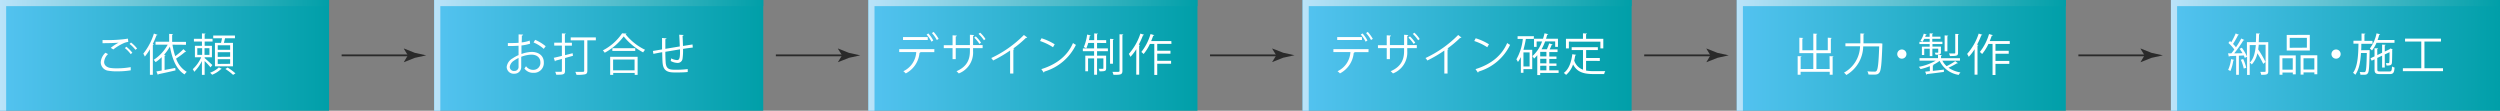
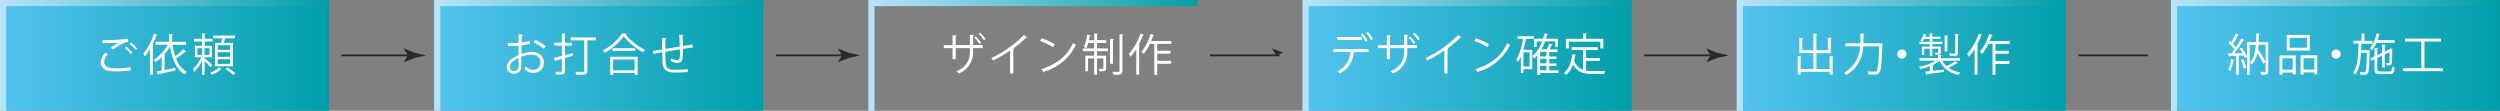
<svg xmlns="http://www.w3.org/2000/svg" xmlns:xlink="http://www.w3.org/1999/xlink" viewBox="0 0 853.33 37.79">
  <rect x="0" y="0" width="853.33" height="37.79" fill="#808080" stroke="none" />
  <defs>
    <style>.cls-1{fill:url(#名称未設定グラデーション_2);}.cls-2{fill:url(#名称未設定グラデーション_3);}.cls-3{fill:url(#名称未設定グラデーション_2-2);}.cls-4{fill:url(#名称未設定グラデーション_3-2);}.cls-5{fill:url(#名称未設定グラデーション_2-3);}.cls-6{fill:url(#名称未設定グラデーション_3-3);}.cls-7{fill:url(#名称未設定グラデーション_2-4);}.cls-8{fill:url(#名称未設定グラデーション_3-4);}.cls-9{fill:url(#名称未設定グラデーション_2-5);}.cls-10{fill:url(#名称未設定グラデーション_3-5);}.cls-11{fill:url(#名称未設定グラデーション_2-6);}.cls-12{fill:url(#名称未設定グラデーション_3-6);}.cls-13{fill:#fff;}.cls-14{fill:#2a2a2a;}</style>
    <linearGradient id="名称未設定グラデーション_2" y1="18.89" x2="112.32" y2="18.89" gradientUnits="userSpaceOnUse">
      <stop offset="0" stop-color="#54c3f1" />
      <stop offset="1" stop-color="#009fa8" />
    </linearGradient>
    <linearGradient id="名称未設定グラデーション_3" y1="18.89" x2="112.32" y2="18.89" gradientUnits="userSpaceOnUse">
      <stop offset="0" stop-color="#bae3f9" />
      <stop offset="1" stop-color="#009fa8" />
    </linearGradient>
    <linearGradient id="名称未設定グラデーション_2-2" x1="148.2" y1="18.89" x2="260.52" y2="18.89" xlink:href="#名称未設定グラデーション_2" />
    <linearGradient id="名称未設定グラデーション_3-2" x1="148.2" y1="18.89" x2="260.52" y2="18.89" xlink:href="#名称未設定グラデーション_3" />
    <linearGradient id="名称未設定グラデーション_2-3" x1="296.41" y1="18.89" x2="408.72" y2="18.89" xlink:href="#名称未設定グラデーション_2" />
    <linearGradient id="名称未設定グラデーション_3-3" x1="296.41" y1="18.89" x2="408.72" y2="18.89" xlink:href="#名称未設定グラデーション_3" />
    <linearGradient id="名称未設定グラデーション_2-4" x1="444.61" y1="18.89" x2="556.92" y2="18.89" xlink:href="#名称未設定グラデーション_2" />
    <linearGradient id="名称未設定グラデーション_3-4" x1="444.61" y1="18.89" x2="556.92" y2="18.89" xlink:href="#名称未設定グラデーション_3" />
    <linearGradient id="名称未設定グラデーション_2-5" x1="592.81" y1="18.89" x2="705.13" y2="18.89" xlink:href="#名称未設定グラデーション_2" />
    <linearGradient id="名称未設定グラデーション_3-5" x1="592.81" y1="18.89" x2="705.13" y2="18.89" xlink:href="#名称未設定グラデーション_3" />
    <linearGradient id="名称未設定グラデーション_2-6" x1="741.01" y1="18.89" x2="853.33" y2="18.89" xlink:href="#名称未設定グラデーション_2" />
    <linearGradient id="名称未設定グラデーション_3-6" x1="741.01" y1="18.89" x2="853.33" y2="18.89" xlink:href="#名称未設定グラデーション_3" />
  </defs>
  <title>アセット 3</title>
  <g id="レイヤー_2" data-name="レイヤー 2">
    <g id="テキスト">
      <rect class="cls-1" width="112.32" height="37.79" />
      <polygon class="cls-2" points="2.1 2.1 112.31 2.1 112.31 0 0 0 0 37.79 2.1 37.79 2.1 2.1" />
      <rect class="cls-3" x="148.2" width="112.32" height="37.79" />
      <polygon class="cls-4" points="150.3 2.1 260.52 2.1 260.52 0 148.2 0 148.2 37.79 150.3 37.79 150.3 2.1" />
-       <rect class="cls-5" x="296.41" width="112.32" height="37.79" />
      <polygon class="cls-6" points="298.5 2.1 408.72 2.1 408.72 0 296.4 0 296.4 37.79 298.5 37.79 298.5 2.1" />
      <rect class="cls-7" x="444.61" width="112.32" height="37.79" />
      <polygon class="cls-8" points="446.71 2.1 556.92 2.1 556.92 0 444.61 0 444.61 37.79 446.71 37.79 446.71 2.1" />
      <rect class="cls-9" x="592.81" width="112.32" height="37.79" />
      <polygon class="cls-10" points="594.91 2.1 705.13 2.1 705.13 0 592.81 0 592.81 37.79 594.91 37.79 594.91 2.1" />
      <rect class="cls-11" x="741.01" width="112.32" height="37.79" />
      <polygon class="cls-12" points="743.11 2.1 853.33 2.1 853.33 0 741.01 0 741.01 37.79 743.11 37.79 743.11 2.1" />
      <path class="cls-13" d="M44.63,24a27.61,27.61,0,0,1-4.67.35,16.12,16.12,0,0,1-2.93-.2,2.93,2.93,0,0,1-2.64-2.9A4.81,4.81,0,0,1,36,18l.88.46a4.11,4.11,0,0,0-1.34,2.69c0,.9.59,1.69,1.9,2a13.36,13.36,0,0,0,2.44.17,26,26,0,0,0,4.73-.41ZM37.8,16.33a16.9,16.9,0,0,1,2.7-1.77h0c-1.16.13-3.81.18-5.5.18,0-.29,0-.79,0-1.07h.82a45.8,45.8,0,0,0,7.85-.48l.12,1.11a5.72,5.72,0,0,0-1.6.45,16.56,16.56,0,0,0-3.51,2.13Zm6.82,2.16a10,10,0,0,0-2-2.07l.5-.47A11.31,11.31,0,0,1,45.17,18ZM46.22,17a11,11,0,0,0-2-2l.5-.49a11,11,0,0,1,2.08,2.07Z" />
      <path class="cls-13" d="M53.74,11.88c0,.11-.15.17-.33.16a30.53,30.53,0,0,1-1.28,3l.35.1c0,.1-.11.17-.31.2v10.2h-1V16.81a17.42,17.42,0,0,1-1.73,2.5,9,9,0,0,0-.53-1,20.64,20.64,0,0,0,3.62-6.86Zm5.13,3.37a24.42,24.42,0,0,0,.94,3.92,22.81,22.81,0,0,0,2.8-2.39l.91.85a.3.3,0,0,1-.21.08h-.12A30.8,30.8,0,0,1,60.11,20a8.58,8.58,0,0,0,3.64,4.53,4,4,0,0,0-.75.87c-2.78-1.65-4.19-5.16-5-9.49a17.74,17.74,0,0,1-2,2.79l.48.11c0,.11-.1.18-.3.2v4.87l3.64-.7.09.85c-2.15.5-4.38,1-5.83,1.28a.3.3,0,0,1-.2.24l-.5-1.16,1.81-.32V19.52a13.56,13.56,0,0,1-2.07,1.69,9.37,9.37,0,0,0-.65-.79,14.38,14.38,0,0,0,4.77-5.17H53.09v-1h4.65V11.56l1.32.1c0,.1-.09.18-.3.21v2.42h4.72v1Z" />
      <path class="cls-13" d="M69.86,19.84c.59.47,2.24,2,2.63,2.36l-.64.79a28,28,0,0,0-2-2.16v4.72h-.93V20.83a13.51,13.51,0,0,1-2.62,3.68,5.71,5.71,0,0,0-.5-.91,12.2,12.2,0,0,0,2.88-4.05H66.53V15.63h2.4V14.18H66.19v-.93h2.74V11.4l1.22.09c0,.09-.09.17-.29.2v1.56h2.69v.93H69.86v1.45h2.48v3.92H69.86Zm-2.51-3.39v2.28H69V16.45Zm4.14,2.28V16.45H69.81v2.28Zm4.2,4.78a.5.5,0,0,1-.28.1,9.2,9.2,0,0,1-3,1.9,6.49,6.49,0,0,0-.7-.68,8.83,8.83,0,0,0,3-1.84Zm-2.32-8.87h2.07c.12-.49.26-1.08.34-1.58h-3v-.92h7.42v.92H76.81c-.09.45-.24,1-.39,1.58h3.1v8H73.37ZM78.55,17V15.46H74.32V17Zm0,2.37V17.82H74.32v1.59Zm0,2.41V20.21H74.32v1.61Zm1,3.77a18.25,18.25,0,0,0-2.62-2l.76-.5a18.46,18.46,0,0,1,2.68,2Z" />
      <path class="cls-13" d="M180.94,14.91a15.37,15.37,0,0,1-2.95.61c0,1,0,2,0,2.91a11.12,11.12,0,0,1,3.43-.71c2.59,0,4.2,1.41,4.2,3.55A3.34,3.34,0,0,1,182,24.85a3.55,3.55,0,0,1-3-1.46,7.54,7.54,0,0,0,.55-.8,2.89,2.89,0,0,0,2.43,1.25,2.38,2.38,0,0,0,2.47-2.57c0-1.48-1.08-2.63-3.12-2.62a11.08,11.08,0,0,0-3.42.73c0,1.13,0,2.94,0,3.37a2.28,2.28,0,0,1-2.39,2.41,2.36,2.36,0,0,1-2.57-2.34A3.93,3.93,0,0,1,175,19.9a11.16,11.16,0,0,1,2-1.09V15.6c-1.22.1-2.43.12-3.65.1v-1c1.33,0,2.55,0,3.66-.09V11.73l1.54.09c0,.19-.17.29-.43.32,0,.6,0,1.49-.06,2.34a11.62,11.62,0,0,0,2.74-.63ZM177,22.68c0-.39,0-1.64,0-2.89a10.5,10.5,0,0,0-1.55.9A3,3,0,0,0,174,22.78a1.4,1.4,0,0,0,1.55,1.44A1.38,1.38,0,0,0,177,22.7Zm8.59-6a12.42,12.42,0,0,0-3.47-2.19l.54-.9a14.78,14.78,0,0,1,3.6,2.19Z" />
      <path class="cls-13" d="M192.86,18.82l2.6-.65.11.88-2.71.76v4.38c0,1.28-.62,1.32-3,1.32a5.49,5.49,0,0,0-.35-1h1.94c.25,0,.34-.09.34-.35V20.1l-2.18.61a.28.28,0,0,1-.19.23l-.4-1.21c.75-.16,1.72-.39,2.77-.65V15.56h-2.62v-1h2.62V11.4l1.34.07c0,.12-.09.19-.31.22v2.89h2.39v1h-2.39Zm10.52-6.05v1h-2.9V24.1c0,.76-.19,1.08-.73,1.25a11.62,11.62,0,0,1-3,.18,3.79,3.79,0,0,0-.38-1l1.85,0c1.08,0,1.18,0,1.18-.43V13.77H194.8v-1Z" />
      <path class="cls-13" d="M213.85,11.47c0,.14-.15.2-.32.23A19.29,19.29,0,0,0,220.19,17a3.82,3.82,0,0,0-.66.88,21.14,21.14,0,0,1-6.64-5.44A19.66,19.66,0,0,1,206.41,18a5.1,5.1,0,0,0-.64-.8,17.66,17.66,0,0,0,6.57-5.83Zm-5.58,14.08V19.38h9.37v6.17h-1v-.66h-7.33v.66Zm.77-9.1h7.79v.93H209Zm7.56,3.88h-7.33V24h7.33Z" />
      <path class="cls-13" d="M233.32,11.94c0,.16-.11.23-.34.29.06,1.07.11,2.32.14,3.46l3.26-.52.09,1.06c-.92.1-2.1.26-3.33.46a19.47,19.47,0,0,1-.17,3.38,1.66,1.66,0,0,1-1.71,1.41,5.19,5.19,0,0,1-2.34-.67,5.17,5.17,0,0,0,.18-.89,4.78,4.78,0,0,0,2,.59c.91,0,1.05-.9,1-3.67l-5,.84c0,1.45.06,2.83.12,3.68.19,2.31,1.33,2.45,3.52,2.45a33.45,33.45,0,0,0,4-.23l0,1c-1.08.12-2.61.16-3.89.16-2.36,0-4.43-.06-4.69-3.33-.07-.85-.1-2.17-.13-3.59-1,.17-2.19.41-3,.57l-.17-1,3.12-.52c0-1.33,0-2.75,0-3.91l1.51.14c0,.16-.14.25-.38.28,0,.93,0,2.15,0,3.29l4.93-.82c-.05-1.29-.11-2.77-.2-4Z" />
      <rect class="cls-14" x="116.61" y="18.58" width="23.73" height="0.63" />
      <path class="cls-14" d="M139.21,18.89l-1.38-2.27.08-.05,3.7,1.47,3.87.85-3.87.85-3.7,1.47-.08,0Z" />
-       <path class="cls-13" d="M318.91,17.8h-5l.26.08c0,.09-.14.17-.31.18a8.77,8.77,0,0,1-4.7,7,6.1,6.1,0,0,0-.82-.75,7.68,7.68,0,0,0,4.4-6.54h-5.81v-1h12Zm-2.24-4.15h-8.44v-1h8.44Zm.2-2.24a10.94,10.94,0,0,1,1.68,2.41l-.61.41a10.29,10.29,0,0,0-1.66-2.41Zm1.8-.52a12.8,12.8,0,0,1,1.72,2.39l-.63.38a11.27,11.27,0,0,0-1.67-2.37Z" />
      <path class="cls-13" d="M335.4,16.42h-3.26v1a7.64,7.64,0,0,1-4.88,7.65,6.25,6.25,0,0,0-.78-.76c3.87-1.68,4.58-4.38,4.58-6.88v-1h-4.84v3.76h-1.08V16.42h-3v-1h3V12.05l1.46.09a.39.39,0,0,1-.38.32v2.92h4.84V11.87l1.45.09a.4.4,0,0,1-.37.29v3.13h3.26Zm-2.35-4a10.65,10.65,0,0,1,1.81,2.16l-.54.41a11.77,11.77,0,0,0-1.78-2.14Zm1.51-1.26a10.14,10.14,0,0,1,1.82,2.17l-.53.41A12.28,12.28,0,0,0,334,11.56Z" />
      <path class="cls-13" d="M350.63,12.8a.36.36,0,0,1-.29.12.44.44,0,0,1-.15,0,37.48,37.48,0,0,1-4.33,3.64,3.15,3.15,0,0,1,.36.17.38.38,0,0,1-.33.19v8.17h-1.11V17.25a44.82,44.82,0,0,1-5.8,3.4,5.18,5.18,0,0,0-.64-.84,38.45,38.45,0,0,0,11.15-7.87Z" />
      <path class="cls-13" d="M355.5,13.06A19.15,19.15,0,0,1,360,15.12l-.58,1A19.48,19.48,0,0,0,355,14Zm-.06,10.54c5.4-1.68,9-4.7,10.81-8.92a6.05,6.05,0,0,0,1,.63,17.41,17.41,0,0,1-10.77,9.12.53.53,0,0,1-.21.35Z" />
      <path class="cls-13" d="M374.46,14.65v1.87h3.7v.95h-3.7V19h3.1v4.29c0,1-.42,1.06-2.26,1.06a2.63,2.63,0,0,0-.28-.86h.87c.65,0,.73,0,.73-.21V19.93h-2.16v5.58h-1V19.93h-2.07v4.4h-.94V19h3V17.47h-3.84v-.95h3.84V14.65h-2a11.28,11.28,0,0,1-.67,1.84,5.45,5.45,0,0,0-.84-.41,17.19,17.19,0,0,0,1.14-4.29l1.22.31c0,.1-.12.16-.32.16-.07.46-.17,1-.29,1.43h1.8V11.4l1.28.09c0,.1-.1.17-.31.2v2h3.12v1Zm5.72-1.32c0,.11-.09.18-.29.2v8.23h-1V13.25Zm1.95-1.64,1.28.07c0,.11-.1.18-.29.21V24.19c0,1.31-.69,1.37-3.06,1.34a6,6,0,0,0-.35-1l1.48,0c.8,0,.94,0,.94-.37Z" />
      <path class="cls-13" d="M387.86,16.8a16.65,16.65,0,0,1-2,2.6,10.29,10.29,0,0,0-.55-1,19.42,19.42,0,0,0,3.94-6.94l1.25.41a.36.36,0,0,1-.35.16,29.77,29.77,0,0,1-1.45,3.21l.43.12c0,.1-.11.16-.29.2v9.93h-1Zm12-1.83H395v2.34h4.52v1H395v2.45h4.73v1H395v3.81h-1V15H392.5a15.85,15.85,0,0,1-2.15,3.44,6.47,6.47,0,0,0-.77-.7,18,18,0,0,0,3.13-6.12L394,12a.37.37,0,0,1-.37.17c-.21.61-.44,1.23-.7,1.84h6.88Z" />
      <rect class="cls-14" x="264.82" y="18.58" width="23.73" height="0.63" />
      <path class="cls-14" d="M287.42,18.89,286,16.62l.07-.05,3.7,1.47,3.87.85-3.87.85-3.7,1.47-.07,0Z" />
      <path class="cls-13" d="M467.11,17.8h-5l.26.08c0,.09-.14.17-.3.18a8.82,8.82,0,0,1-4.7,7,6.91,6.91,0,0,0-.83-.75,7.68,7.68,0,0,0,4.4-6.54h-5.81v-1h12Zm-2.23-4.15h-8.45v-1h8.45Zm.19-2.24a10.94,10.94,0,0,1,1.68,2.41l-.61.41a10.29,10.29,0,0,0-1.66-2.41Zm1.8-.52a12.8,12.8,0,0,1,1.72,2.39l-.63.38a10.91,10.91,0,0,0-1.67-2.37Z" />
      <path class="cls-13" d="M483.6,16.42h-3.26v1a7.64,7.64,0,0,1-4.88,7.65,6.25,6.25,0,0,0-.78-.76c3.87-1.68,4.58-4.38,4.58-6.88v-1h-4.84v3.76h-1.08V16.42h-3v-1h3V12.05l1.46.09a.39.39,0,0,1-.38.32v2.92h4.84V11.87l1.45.09a.4.4,0,0,1-.37.29v3.13h3.26Zm-2.34-4a11.35,11.35,0,0,1,1.81,2.16l-.55.41a11.37,11.37,0,0,0-1.78-2.14Zm1.5-1.26a9.91,9.91,0,0,1,1.83,2.17l-.54.41a12.28,12.28,0,0,0-1.81-2.16Z" />
      <path class="cls-13" d="M498.84,12.8a.37.37,0,0,1-.29.12.41.41,0,0,1-.15,0,38.47,38.47,0,0,1-4.34,3.64,3.15,3.15,0,0,1,.36.17.37.37,0,0,1-.33.19v8.17H493V17.25a43.51,43.51,0,0,1-5.8,3.4,4.67,4.67,0,0,0-.64-.84,38.5,38.5,0,0,0,11.16-7.87Z" />
      <path class="cls-13" d="M503.7,13.06a19,19,0,0,1,4.53,2.06l-.58,1A19.48,19.48,0,0,0,503.21,14Zm-.06,10.54c5.4-1.68,9-4.7,10.81-8.92a6.05,6.05,0,0,0,1,.63,17.41,17.41,0,0,1-10.77,9.12.46.46,0,0,1-.21.35Z" />
      <path class="cls-13" d="M523.53,13.3h-2.71A34.68,34.68,0,0,1,520,17h3V23.6h-3v1.25h-.88V19.47a10.28,10.28,0,0,1-1,1.68,8.29,8.29,0,0,0-.53-.91,17.35,17.35,0,0,0,2.19-6.94H518v-.94h5.57Zm-1.43,9.38V17.89H520v4.79ZM532,24v.89h-6.28v.74h-1V18.84A8.61,8.61,0,0,1,523.62,20a5.94,5.94,0,0,0-.56-.85,12.08,12.08,0,0,0,3.3-5H524.5V16h-.89V13.22h3.07c.2-.59.36-1.21.52-1.85l1.26.29c0,.12-.15.18-.35.18-.12.47-.26.93-.4,1.38h4.07V16h-.95V14.12h-3.42a17.9,17.9,0,0,1-1.23,2.69H528a17,17,0,0,0,.78-2l1.17.36c0,.1-.14.14-.3.14-.17.44-.43,1-.69,1.55h2.68v.9h-2.82v1.54h2.45v.82h-2.45v1.55h2.45v.82h-2.45V24Zm-4.16-4.74V17.71h-2.12v1.54Zm0,2.37V20.07h-2.12v1.55Zm-2.12.82V24h2.12V22.44Z" />
      <path class="cls-13" d="M541.38,20.77v3.31a13.79,13.79,0,0,0,2.65.2h3.91a3,3,0,0,0-.39,1H544c-3.28,0-5.65-.56-7.06-3.28a8,8,0,0,1-2.39,3.57,4.72,4.72,0,0,0-.78-.67c1.68-1.23,2.56-3.56,2.91-6.4l1.31.21c0,.11-.13.18-.31.18-.09.61-.21,1.2-.35,1.78a4.88,4.88,0,0,0,3,3.11V17.1h-3.87v-1h8.94v1h-4v2.69h4.67v1Zm-5.87-6.56v2.3h-1V13.24h5.81V11.37l1.38.09c0,.1-.1.18-.32.21v1.57h5.88v3.27h-1v-2.3Z" />
      <rect class="cls-14" x="413.02" y="18.58" width="23.73" height="0.63" />
-       <path class="cls-14" d="M435.62,18.89l-1.38-2.27.08-.05L438,18l3.86.85-3.86.85-3.7,1.47-.08,0Z" />
+       <path class="cls-14" d="M435.62,18.89l-1.38-2.27.08-.05L438,18Z" />
      <path class="cls-13" d="M624.49,19.16l1.35.09c0,.1-.09.18-.3.19V25.5h-1v-1H614.6v1h-1V19.16l1.34.07c0,.12-.11.2-.32.21v4.1h4.32v-5.4h-4.76V12.87l1.34.09c0,.1-.11.17-.32.2v4h3.74V11.46l1.35.09c0,.11-.1.18-.3.21v5.37h3.89V12.86l1.36.09c0,.11-.09.18-.31.21v5H620v5.4h4.52Z" />
      <path class="cls-13" d="M641.43,14.79a3.77,3.77,0,0,0,.48,0l.6.07c0,.09,0,.24,0,.34-.23,6.68-.46,9-1.07,9.65-.42.53-.91.62-1.9.62-.52,0-1.17,0-1.79-.06a2.37,2.37,0,0,0-.37-1.06c1.08.09,2,.1,2.44.1a.77.77,0,0,0,.66-.22c.51-.51.75-2.7.95-8.39h-5.46a11.52,11.52,0,0,1-5.77,9.77,3.8,3.8,0,0,0-.79-.81,10.59,10.59,0,0,0,5.49-9h-5v-1h5.1c0-.27,0-.53,0-.79V11.41l1.37.09c0,.11-.11.19-.3.22V14c0,.26,0,.52,0,.79Z" />
      <path class="cls-13" d="M650.73,18.46a1.57,1.57,0,1,1-1.56-1.57A1.56,1.56,0,0,1,650.73,18.46Z" />
      <path class="cls-13" d="M663,20.71a6.41,6.41,0,0,0,1.44,1.87,20.16,20.16,0,0,0,2.94-1.71l.91.67a.34.34,0,0,1-.34.08,29,29,0,0,1-2.86,1.49,9.93,9.93,0,0,0,4.08,1.61,3.84,3.84,0,0,0-.59.84,8.63,8.63,0,0,1-6.53-4.78,12.82,12.82,0,0,1-2.23,1.36l.22,0c0,.09-.1.17-.3.19v1.85c1.19-.12,2.5-.27,3.77-.42l0,.79c-2.11.29-4.35.56-5.75.73a.27.27,0,0,1-.2.23l-.45-1.05,1.61-.17V22.59a20.47,20.47,0,0,1-3.18,1,3.15,3.15,0,0,0-.59-.78,18.14,18.14,0,0,0,5.79-2.11h-5.55v-.85h6.31V18.71l1.34.1c0,.1-.1.18-.3.21v.84H669v.85Zm-4.34-4.79v-.87h-3.5v-.78h3.5v-1H656.8c-.2.37-.4.7-.59,1a5.09,5.09,0,0,0-.7-.37,8.37,8.37,0,0,0,1.14-2.42l1,.32a.25.25,0,0,1-.29.12l-.25.63h1.54V11.38l1.19.08c0,.1-.09.18-.29.21v.84h2.8v.74h-2.8v1H663v.78h-3.39v.87h2.89v1.91c0,.85-.47.87-1.83.87a3.33,3.33,0,0,0-.29-.7h.83c.34,0,.37,0,.37-.17v-1.2h-2v2.56h-.9V16.63H656.8v2.15H656V15.92ZM665,12.17c0,.09-.09.17-.29.2v5.16h-.94V12.08Zm3.62-.56c0,.11-.09.18-.28.21V18c0,1-.29,1.13-2.76,1.13a3.31,3.31,0,0,0-.33-.87l1.32,0c.73,0,.82,0,.82-.29v-6.4Z" />
      <path class="cls-13" d="M674,16.8a16.65,16.65,0,0,1-2,2.6,10.29,10.29,0,0,0-.55-1,19.42,19.42,0,0,0,3.94-6.94l1.25.41a.36.36,0,0,1-.35.16,27.94,27.94,0,0,1-1.45,3.21l.43.12c0,.1-.11.16-.29.2v9.93h-1ZM686,15h-4.88v2.34h4.52v1h-4.52v2.45h4.73v1h-4.73v3.81h-1V15h-1.41a15.85,15.85,0,0,1-2.15,3.44,6.47,6.47,0,0,0-.77-.7,18,18,0,0,0,3.13-6.12l1.31.38a.37.37,0,0,1-.37.17c-.21.61-.44,1.23-.7,1.84H686Z" />
      <rect class="cls-14" x="561.22" y="18.58" width="23.73" height="0.63" />
      <path class="cls-14" d="M583.82,18.89l-1.38-2.27.08-.05,3.7,1.47,3.87.85-3.87.85-3.7,1.47-.08,0Z" />
      <path class="cls-13" d="M774.23,14.39v9.94c0,1.18-.64,1.2-2.41,1.2a3.61,3.61,0,0,0-.32-1l1,0c.78,0,.82,0,.82-.26v-9h-2.34c-.05.55-.11,1.08-.18,1.6a35.9,35.9,0,0,1,2.49,4.29l-.77.64a35.49,35.49,0,0,0-2-3.62A7.88,7.88,0,0,1,768.6,22a2.49,2.49,0,0,0-.67-.62c1.34-1.34,1.85-3.5,2.05-6H767.9v10.2H767V19.38l-.79.38a6.54,6.54,0,0,0-.35-.83l-1.66.09v6.51h-.93V19.06l-2.28.1c0,.12-.11.16-.21.19l-.28-1.14h1.13c.33-.39.7-.85,1-1.34a13.71,13.71,0,0,0-2-2.2l.52-.67a5.65,5.65,0,0,1,.46.41,24.79,24.79,0,0,0,1.5-3l1.11.47c-.06.09-.15.12-.31.12a27.15,27.15,0,0,1-1.71,3,8.61,8.61,0,0,1,1,1.14c.69-1,1.34-2.1,1.81-3l1.08.52a.46.46,0,0,1-.35.12,44.2,44.2,0,0,1-3.13,4.43l2.83-.05a16.19,16.19,0,0,0-1-1.51l.77-.36a14.14,14.14,0,0,1,1.74,3V14.39H770c.06-1,.08-2,.09-3l1.3.08c0,.13-.11.21-.32.24,0,.91-.05,1.81-.09,2.69Zm-11.64,6.06c0,.09-.12.15-.29.15a13.47,13.47,0,0,1-1,3.65,5.42,5.42,0,0,0-.76-.39,13.34,13.34,0,0,0,1-3.7Zm3.27,2.95a14,14,0,0,0-1-3l.8-.26a15.52,15.52,0,0,1,1.06,3Z" />
      <path class="cls-13" d="M778.08,25.51V18.9h5.53v6.48h-1v-.63h-3.53v.76Zm4.51-5.62h-3.53v3.88h3.53Zm5.82-8v5.35h-7.88V11.93Zm-1,4.38V12.92h-5.86v3.39Zm-2.15,2.59h5.71v6.49h-1v-.65h-3.7v.76h-1Zm1,4.87h3.7V19.89h-3.7Z" />
      <path class="cls-13" d="M798.94,18.46a1.57,1.57,0,1,1-1.57-1.57A1.56,1.56,0,0,1,798.94,18.46Z" />
      <path class="cls-13" d="M808.32,17.12l.51,0c0,.09,0,.21,0,.35-.11,5.29-.2,7-.61,7.54s-.81.49-1.4.49l-1.14,0a2.27,2.27,0,0,0-.26-.93c.69.05,1.31.05,1.58.05a.4.4,0,0,0,.38-.2c.28-.35.4-1.92.49-6.34h-2c-.16,2.9-.62,5.67-1.94,7.45a3.45,3.45,0,0,0-.76-.67c1.59-2.16,1.79-6.1,1.85-9.95h-1.72v-1h2.77V11.43l1.29.07c0,.11-.1.19-.3.22v2.22h2.75v1H806c0,.73,0,1.48-.06,2.21Zm9-2.51h-6.15a10.18,10.18,0,0,1-1.55,2.61,6.56,6.56,0,0,0-.71-.67,12.81,12.81,0,0,0,2.28-5.17l1.23.32c0,.11-.14.15-.32.15a16.24,16.24,0,0,1-.55,1.8h5.77Zm-5.86,9.08c0,.58.14.7,1,.7h3.13c.68,0,.81-.27.88-1.71a2.79,2.79,0,0,0,.87.37c-.12,1.75-.43,2.24-1.69,2.24h-3.22c-1.51,0-1.92-.32-1.92-1.6V20.25l-1,.47-.38-.83,1.37-.66V16.45l1.23.07c0,.11-.09.19-.29.2v2.07l1.65-.78V15.22l1.2.07c0,.11-.09.18-.29.2v2.1l1.6-.76.31-.28c.17.05.34.11.77.28a.39.39,0,0,1-.14.15c0,2.13-.05,4.09-.11,4.52-.1.82-.68.87-1.84.87a2.84,2.84,0,0,0-.23-.81h.84c.21,0,.3-.06.35-.3s.08-1.64.08-3.44l-1.63.76v4.46h-.91V19l-1.65.78Z" />
      <path class="cls-13" d="M827.54,23.29h6.34v1h-13.7v-1h6.28V14.18h-5.54v-1h12.26v1h-5.64Z" />
      <rect class="cls-14" x="709.42" y="18.58" width="23.73" height="0.63" />
-       <path class="cls-14" d="M732,18.89l-1.38-2.27.08-.05,3.7,1.47,3.87.85-3.87.85-3.7,1.47-.08,0Z" />
    </g>
  </g>
</svg>